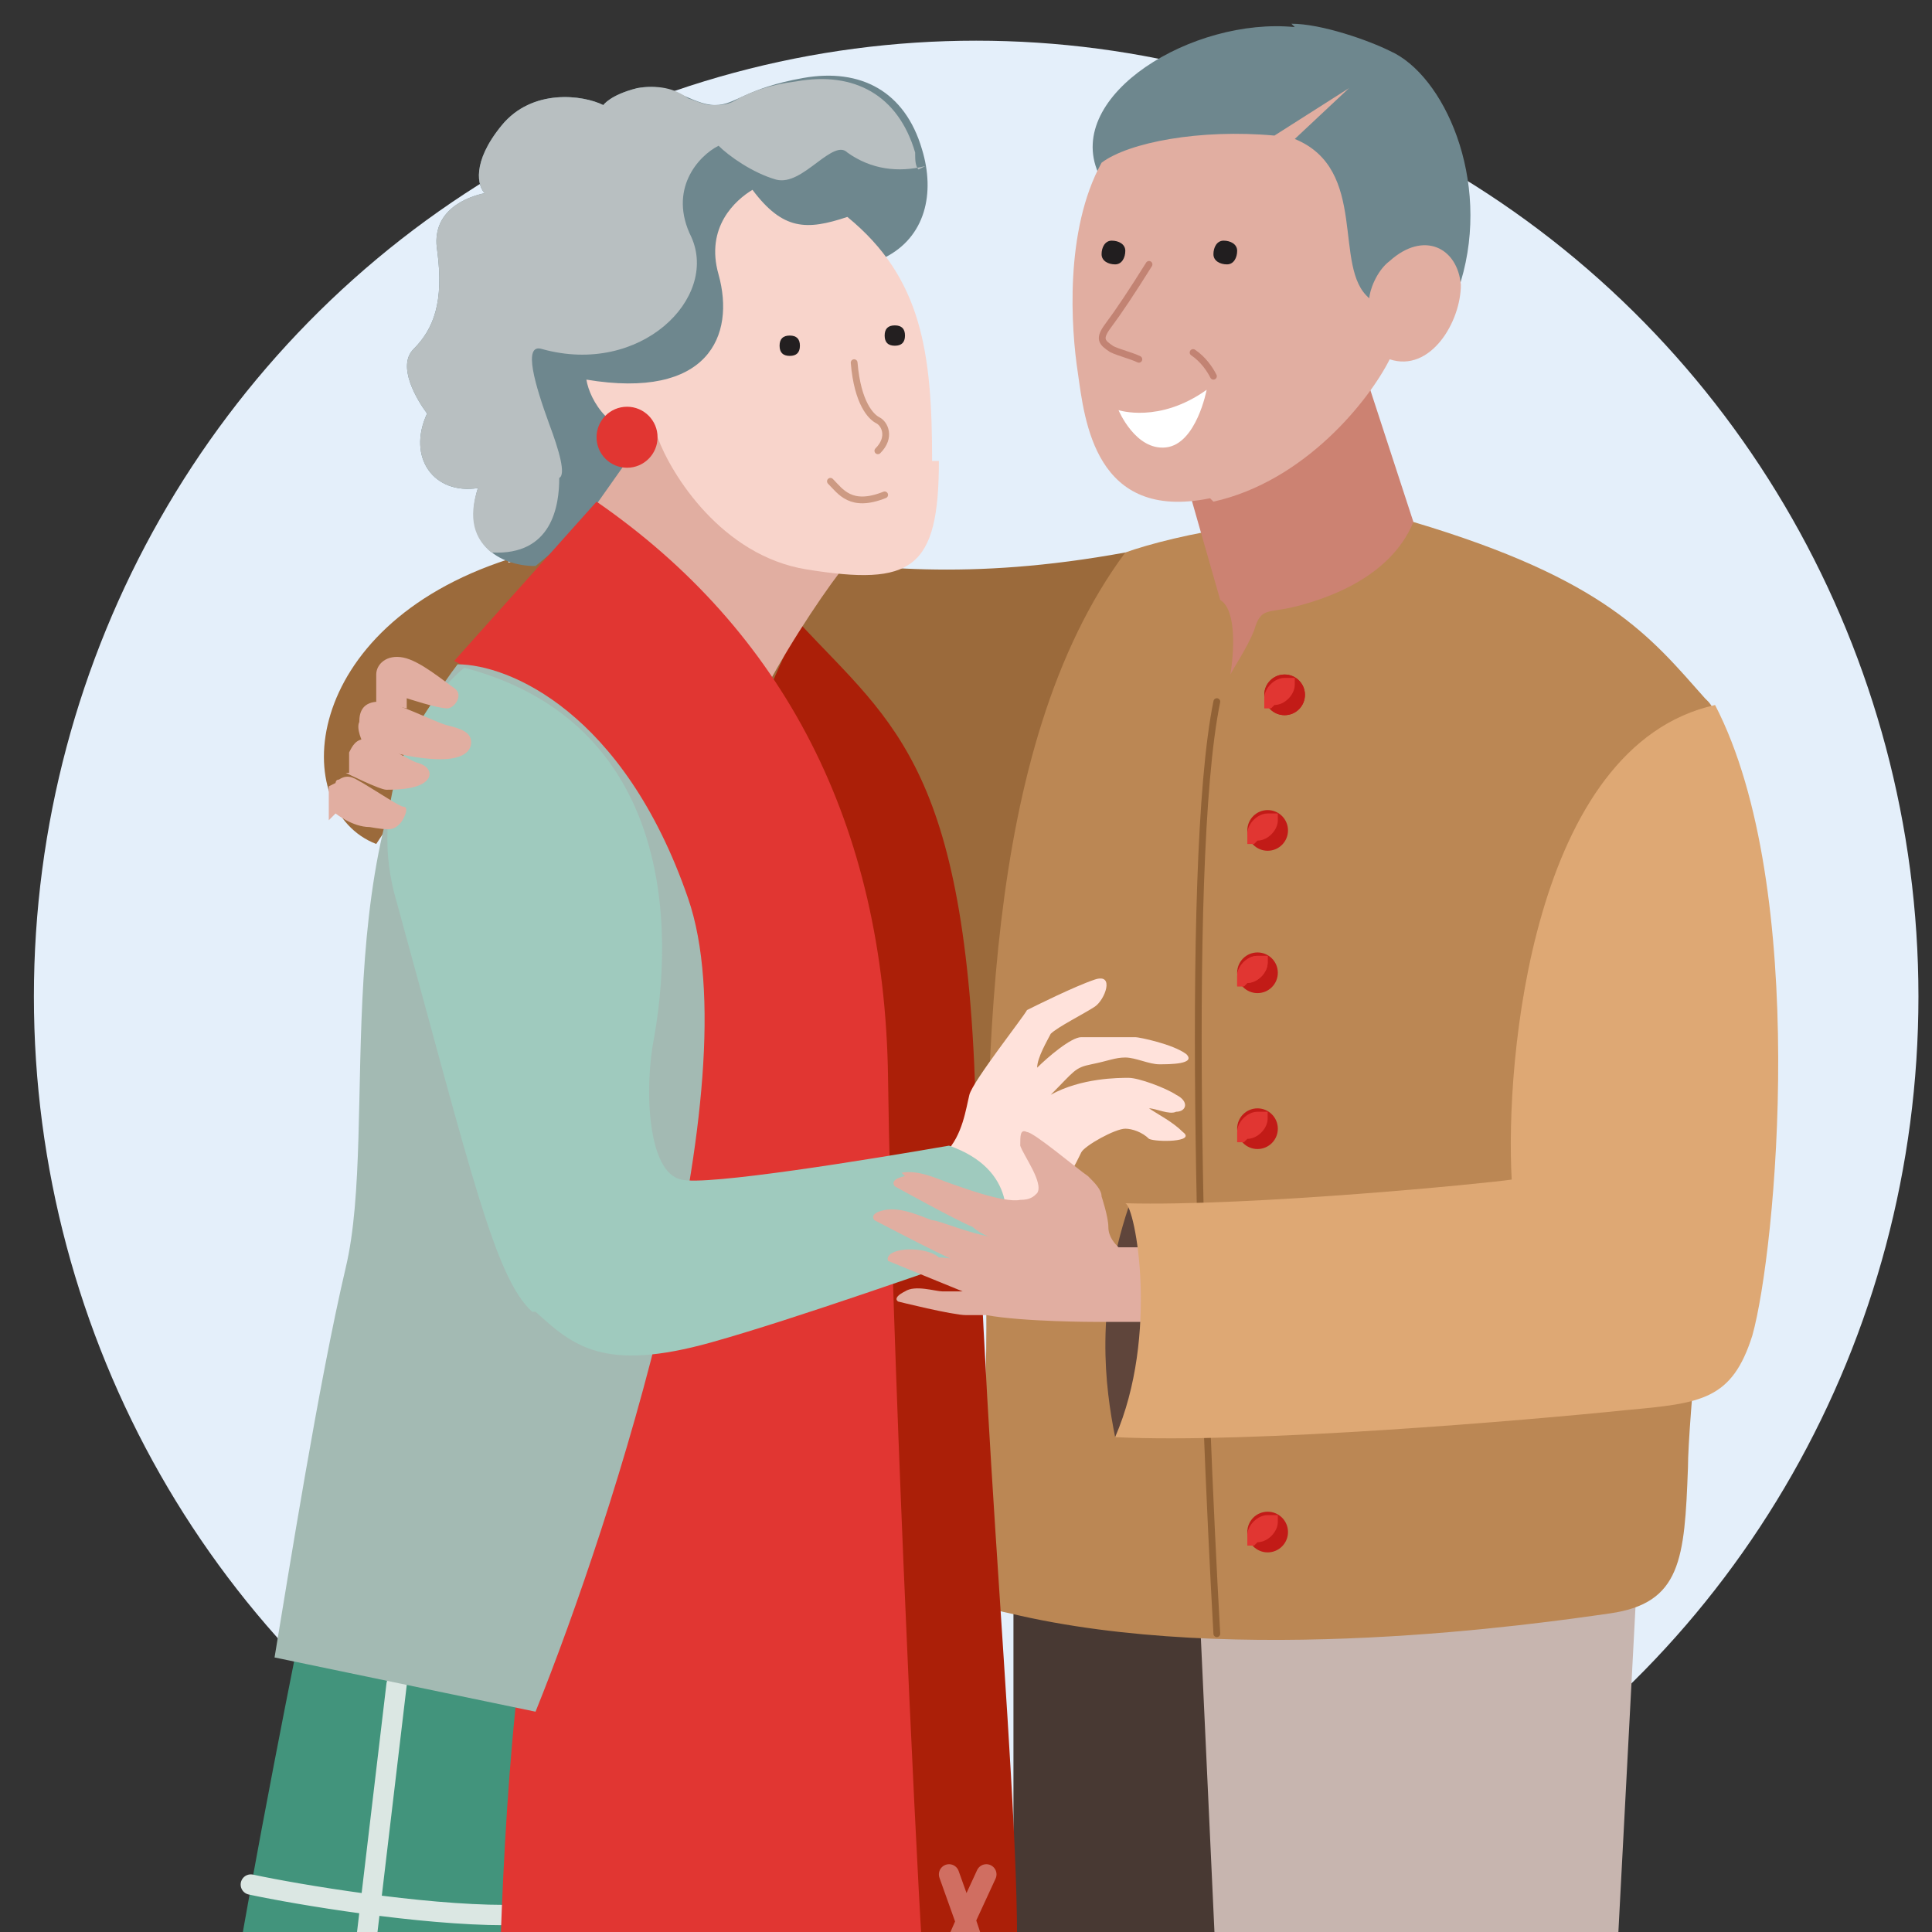
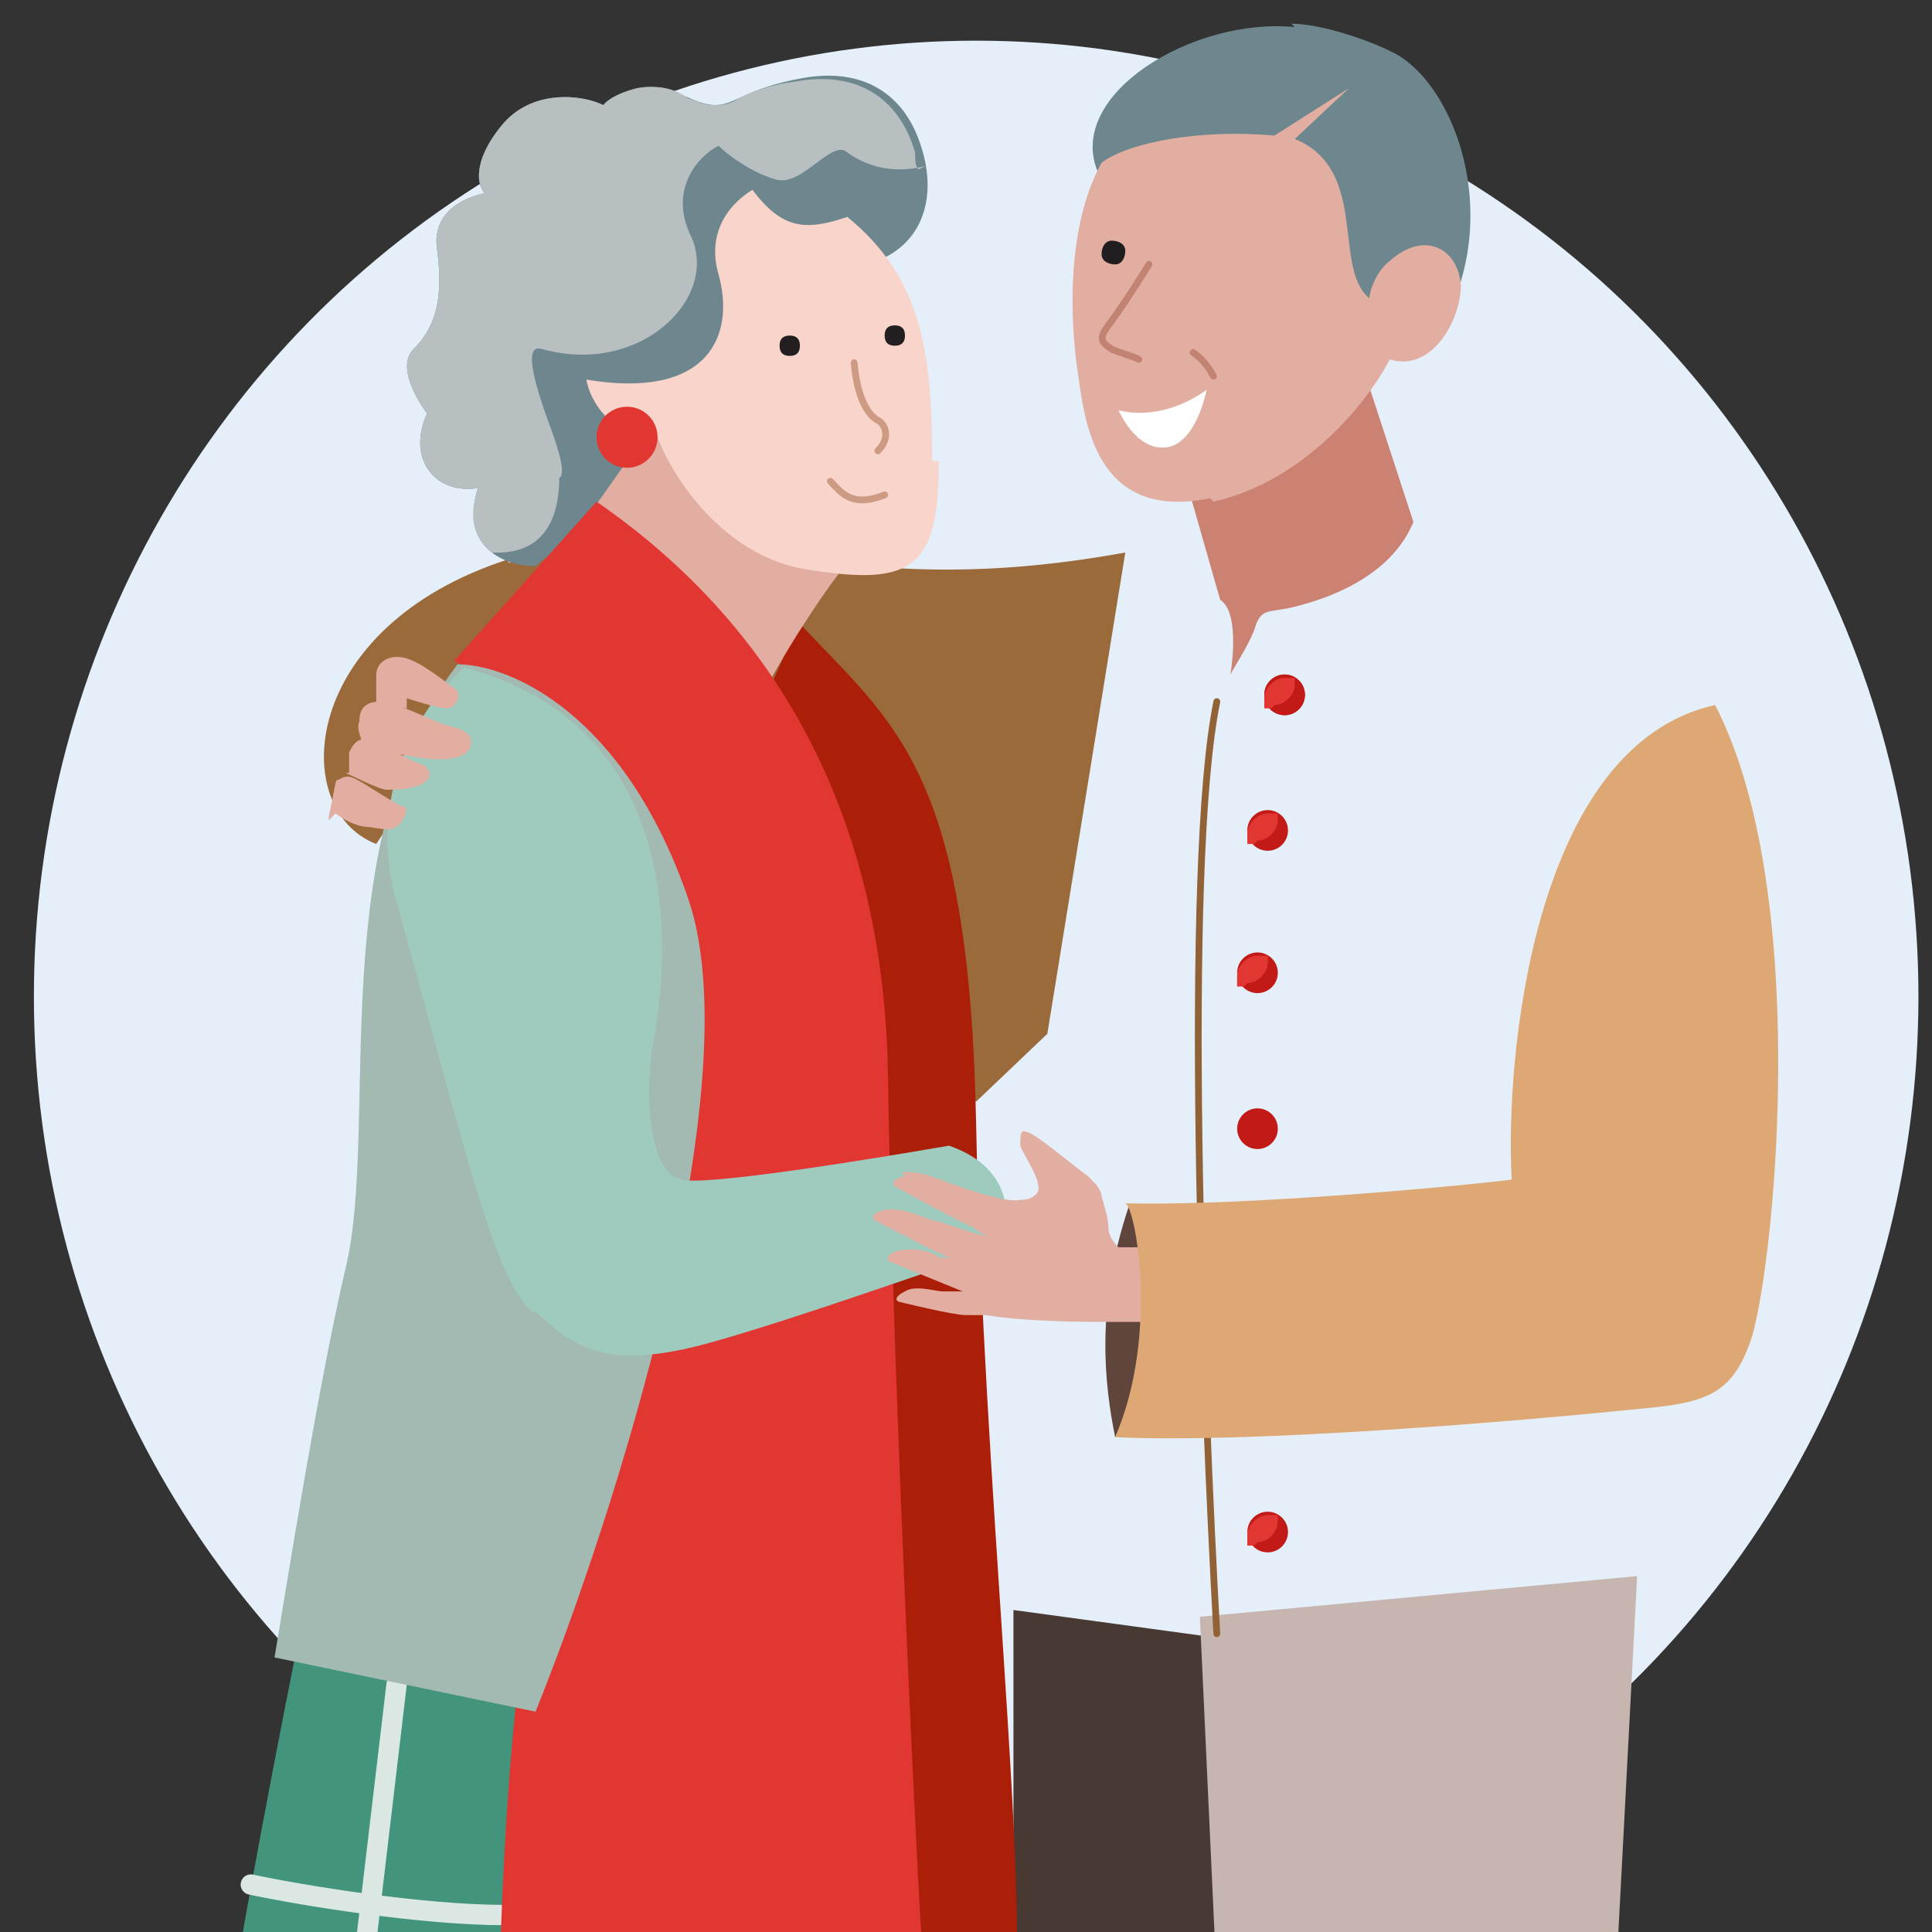
<svg xmlns="http://www.w3.org/2000/svg" width="57" height="57" version="1.1" viewBox="0 0 57 57">
  <rect x="0" y="0" width="57" height="57" fill="#333333" stroke="none" />
  <defs>
    <style>
      .cls-1 {
        stroke: #cd9a83;
      }

      .cls-1, .cls-2, .cls-3, .cls-4, .cls-5, .cls-6, .cls-7 {
        fill: none;
      }

      .cls-1, .cls-2, .cls-4, .cls-5, .cls-6, .cls-7 {
        stroke-linecap: round;
      }

      .cls-1, .cls-4, .cls-6 {
        stroke-width: .2px;
      }

      .cls-8 {
        fill: #5f453b;
      }

      .cls-9 {
        fill: #211e1f;
      }

      .cls-10, .cls-11 {
        fill: #e13632;
      }

      .cls-2 {
        stroke: #d06e61;
      }

      .cls-2, .cls-5, .cls-7 {
        stroke-width: .6px;
      }

      .cls-12 {
        fill: #fff;
      }

      .cls-13 {
        fill: #a3bab3;
      }

      .cls-14 {
        fill: #9fcabe;
      }

      .cls-15 {
        fill: #c7b5af;
      }

      .cls-16 {
        fill: #6e878e;
      }

      .cls-17 {
        fill: #ffe2db;
      }

      .cls-4 {
        stroke: #916236;
      }

      .cls-18 {
        fill: #bb8754;
      }

      .cls-19 {
        fill: #231f20;
      }

      .cls-20 {
        fill: #e4effa;
      }

      .cls-21 {
        fill: #cc8272;
      }

      .cls-22 {
        fill: #9b6a3b;
      }

      .cls-23 {
        fill: #e1aea1;
      }

      .cls-11, .cls-24 {
        fill-rule: evenodd;
      }

      .cls-25 {
        fill: #f8d4cb;
      }

      .cls-26 {
        fill: #c21b17;
      }

      .cls-24 {
        fill: #b8bfc1;
      }

      .cls-27 {
        fill: #42947c;
      }

      .cls-28 {
        fill: #ab1f08;
      }

      .cls-5 {
        stroke: #dbe7e3;
      }

      .cls-29 {
        fill: #483933;
      }

      .cls-6 {
        stroke: #c28373;
        stroke-linejoin: round;
      }

      .cls-30 {
        fill: #dea874;
      }

      .cls-31 {
        clip-path: url(#clippath);
      }

      .cls-7 {
        stroke: #f29d8b;
      }
    </style>
    <clipPath id="clippath">
      <rect class="cls-3" x="-.9" y="-.3" width="59.5" height="59.5" />
    </clipPath>
  </defs>
  <g>
    <g id="Layer_1">
      <g class="cls-31">
        <g>
          <ellipse class="cls-20" cx="28.8" cy="29.4" rx="27.8" ry="28.2" />
          <path class="cls-29" d="M36.7,64c-.9,1.1-4.9.8-6.8.6v-17.1l6.6.9c.5,4.8,1.2,14.6.2,15.7Z" />
          <path class="cls-15" d="M36.2,65l-.8-17.3,12.9-1.2-.8,15.2c-.9,3.1-8,3.5-11.4,3.3Z" />
          <path class="cls-22" d="M15,16.6c6.2-1.9,8.9,1.4,18.2-.3l-2.3,14.2-2.1,2-14.6-12.3-3.1,4.7c-2.6-1-2.3-6.4,3.9-8.4Z" />
-           <path class="cls-18" d="M50.3,20.6c-1.6-1.8-2.9-3.5-8.6-5.2-3.5-.4-7.1.4-8.5.9-4.3,5.8-4.1,15.6-4.1,22.9,0,7.3-1.7,7.9.7,8.4,6.7,1.6,15.6.3,17.7,0,2.1-.3,2.2-1.6,2.3-4.3,0-2.7,2.2-20.9.6-22.6Z" />
          <path class="cls-21" d="M34.7,13.5l5.4-3,1.6,4.9c-.7,1.7-2.7,2.3-3.5,2.5-.8.2-1,0-1.2.7-.2.5-.6,1.1-.7,1.3.1-.6.2-1.9-.3-2.2l-1.2-4.2Z" />
          <path class="cls-4" d="M35.9,20.7c-1,4.9-.4,20.4,0,27.5" />
          <circle class="cls-26" cx="37.9" cy="20.5" r=".6" />
          <circle class="cls-26" cx="37.9" cy="20.5" r=".6" />
          <path class="cls-11" d="M37.6,20.8c.3,0,.6-.3.6-.6s0-.2,0-.2c0,0-.2,0-.3,0-.3,0-.6.3-.6.6s0,.2,0,.3c0,0,.2,0,.2,0Z" />
          <circle class="cls-26" cx="37.4" cy="24.5" r=".6" />
          <path class="cls-11" d="M37.1,24.8c.3,0,.6-.3.6-.6s0-.2,0-.2c0,0-.2,0-.3,0-.3,0-.6.3-.6.6s0,.2,0,.3c0,0,.2,0,.2,0Z" />
          <circle class="cls-26" cx="37.1" cy="28.7" r=".6" />
          <path class="cls-11" d="M36.8,29c.3,0,.6-.3.6-.6s0-.2,0-.2c0,0-.2,0-.3,0-.3,0-.6.3-.6.6s0,.2,0,.3c0,0,.2,0,.2,0Z" />
          <path class="cls-11" d="M36.8,29c.3,0,.6-.3.6-.6s0-.2,0-.2c0,0-.2,0-.3,0-.3,0-.6.3-.6.6s0,.2,0,.3c0,0,.2,0,.2,0Z" />
          <circle class="cls-26" cx="37.1" cy="33.3" r=".6" />
-           <path class="cls-11" d="M36.8,33.6c.3,0,.6-.3.6-.6s0-.2,0-.2c0,0-.2,0-.3,0-.3,0-.6.3-.6.6s0,.2,0,.3c0,0,.2,0,.2,0Z" />
          <circle class="cls-26" cx="37.4" cy="45.2" r=".6" />
          <path class="cls-11" d="M37.1,45.5c.3,0,.6-.3.6-.6s0-.2,0-.2c0,0-.2,0-.3,0-.3,0-.6.3-.6.6s0,.2,0,.3c0,0,.2,0,.2,0Z" />
          <path class="cls-16" d="M38.2.8c-3-.3-6.8,2-5.8,4.3l6.2,4.9c.9.5,3.6,1.2,4.5-1.7.9-3-.5-6.1-2.1-6.8-.6-.3-2-.8-2.9-.8Z" />
          <path class="cls-23" d="M35.7,14.7c-3.4.7-3.7-2.3-3.9-3.7-.2-1.3-.4-4.2.7-6.2.8-.6,2.9-1,5.1-.8l2.2-1.4-1.6,1.5c2.2.9,1.1,3.8,2.2,4.7,0-.2.2-.8.6-1.1,1-.9,2-.4,2.1.7,0,1.1-.9,2.6-2.1,2.2-.6,1.2-2.5,3.6-5.2,4.2Z" />
          <path class="cls-6" d="M35.2,10.4c.3.2.5.5.6.7" />
          <path class="cls-6" d="M33.9,7.8c-.5.8-.9,1.4-1.2,1.8s-.2.5.1.7c.2.1.6.2.8.3" />
-           <path class="cls-9" d="M35.8,7.5c0,.2.2.3.4.3.2,0,.3-.2.3-.4,0-.2-.2-.3-.4-.3-.2,0-.3.2-.3.4Z" />
          <path class="cls-9" d="M32.5,7.5c0,.2.2.3.4.3.2,0,.3-.2.3-.4s-.2-.3-.4-.3c-.2,0-.3.2-.3.4Z" />
          <path class="cls-27" d="M6.4,62c.2-2.3,1.6-9.6,2.3-13.1,5.4.7,17.1,2,20.3,2,.4,2.3.7,12.2.8,15.9-.8.3-3.6.9-8,.4-4.4-.5-12.3-.6-15.8-.4,0,.5-.1.7-.1,0,0,0,0,0,.1,0,.1-1,.3-3.4.5-4.8Z" />
          <path class="cls-5" d="M6.4,62.2c9.2,1.7,17.6,1.6,23.5,0M7.4,55.6c1.4.3,5,.9,7.5.9M11.7,49.7l-1.8,15.2M16.4,61.4v3.5M23.2,61.8v3.7" />
          <path class="cls-28" d="M23.6,18.3l-.8,1.8c.7,1.7,2.3,6,2.7,10,.5,4,1.3,21.5,1.7,29.8.4,0,1.6-.1,2.7-.5.5-3.5-.9-15.7-1.1-26.2-.2-10.5-2.4-11.8-5.2-14.8Z" />
          <path class="cls-16" d="M23.7,2.3c1.7-.3,3,.4,3.5,2.1.4,1.3.1,2.6-1.1,3.2-.1,0-.4-.4-.9-.9-1.2.5-2.1.3-2.7-.7-.6.2-1.5,1.1-1,2.6.6,2.9-2,3.3-3.9,2.8,0,.2.3.9.9,1.4.9,2.1-.2,3.2-1.5,2.9l-1.2,1c.5,0,1.1,0,.2,0,0,0-.1,0-.2,0-1.1,0-2.2-.7-1.7-2.3-1.3.2-2.1-.9-1.5-2.2-.3-.4-.9-1.4-.4-1.9.6-.6.9-1.4.7-2.9-.2-1.2.9-1.6,1.4-1.7-.2-.2-.4-.9.5-2,.9-1.1,2.4-.9,3-.6,0,0,.2-.3,1-.5,1-.2,1.6.5,2.3.5.6,0,.9-.5,2.6-.8Z" />
          <path class="cls-24" d="M27.3,4.9c-.8.2-1.6.1-2.3-.4-.2-.2-.5,0-.9.3-.4.3-.8.6-1.2.5-.7-.2-1.4-.7-1.7-1-.6.3-1.5,1.3-.8,2.7.8,1.8-1.5,4.1-4.4,3.3-.6-.2-.2,1.1.2,2.2.3.8.5,1.5.3,1.6,0,.8-.2,2.3-2,2.2,0,0,0,0,0,0-.5-.4-.7-1-.4-1.9-1.3.2-2.1-.9-1.5-2.2-.3-.4-.9-1.4-.4-1.9.6-.6.9-1.4.7-2.9-.2-1.2.9-1.6,1.4-1.7-.2-.2-.4-.9.5-2,.9-1.1,2.4-.9,3-.6,0,0,.2-.3,1-.5.6-.1,1.1,0,1.5.3.3.1.5.2.7.2.3,0,.5,0,.8-.2.4-.2.9-.4,1.7-.5,1.7-.3,3,.4,3.5,2.1,0,.2,0,.4.1.5Z" />
          <path class="cls-23" d="M22.6,20.3c.8-1.5,1.9-3.1,2.4-3.7l-5.3-4.7-2.4,3.4c1.5,2.3,4.6,6.5,5.4,5Z" />
          <path class="cls-10" d="M17.6,14.8c5.5,3.8,8.5,9.5,8.6,17,.1,7.6.8,22.5,1,25.6,0,2.5,0,3.7,0,4-.7.3-3,.7-6.7.4-3.8-.3-5.4-.7-5.8-.8,0-3,.2-10,1-14.1,1-5.1,3.9-16.1,2.6-22.1-.5-2.6-3.5-4.6-4.9-5.3l4.2-4.7Z" />
          <path class="cls-13" d="M10.2,37.4c1-4.2-.7-12.6,3.3-17.8,1.5,0,4.9,1.4,6.8,6.9,1.9,5.5-2.2,18.3-4.5,24l-7.7-1.6c.4-2.4,1.3-8.1,2.1-11.5Z" />
-           <path class="cls-17" d="M26.3,37s0,0,0,0h0s3-.3,4.3-1.2c.7-.5,1.2-1.6,1.3-1.8s1-.7,1.3-.7c.2,0,.5.1.7.3.2.1,1.4.1,1-.2-.3-.3-.7-.5-1-.7.2,0,.6.2.8.1.3,0,.4-.3,0-.5-.3-.2-1.1-.5-1.4-.5-.3,0-1.4,0-2.3.5.7-.7.7-.8,1.2-.9.5-.1.7-.2,1-.2.3,0,.7.2,1,.2.3,0,1.1,0,.8-.3-.4-.3-1.4-.5-1.5-.5-.1,0-1.2,0-1.6,0-.3,0-1,.6-1.3.9,0-.3.3-.8.4-1,.2-.2,1-.6,1.3-.8.3-.2.6-1,0-.8-.6.2-1.8.8-2,.9-.1.2-1.6,2.1-1.7,2.5-.1.4-.2,1.2-.7,1.7-.3.4-4.7,1.1-7.9,1.6l6.2,1.5Z" />
          <path class="cls-25" d="M27.5,13.6c0-3.2-.3-5.4-2.5-7.2-1.2.4-1.9.4-2.8-.8-.5.3-1.4,1.1-1,2.5.5,1.8-.3,3.7-3.9,3.1.1.6.7,1.7,2.1,1.7.4,1.1,1.9,3.5,4.4,3.9,3.1.5,3.9,0,3.9-3.2Z" />
          <path class="cls-7" d="M17.7,57.4l-2.5,3M15.3,57.4l1.7,3.4M21.8,57.8l-2.8,3.2M19.2,57.8c.7.9,2.2,2.7,2.4,3M26,57.8l-2.8,3.2M23.6,57.8l2.4,3" />
-           <path class="cls-2" d="M29.1,55.3l-.6,1.3M28.5,56.7l-.7,1.6M28.5,56.7l-.5-1.4M28.5,56.7l.5,1.5" />
          <path class="cls-19" d="M26.7,9.9c0,.2-.1.3-.3.3s-.3-.1-.3-.3.1-.3.3-.3.3.1.3.3Z" />
          <path class="cls-1" d="M26.1,14.6c-1,.4-1.3-.1-1.6-.4" />
          <circle class="cls-10" cx="18.5" cy="12.9" r=".9" />
          <path class="cls-1" d="M25.2,10.7c.1,1.2.5,1.6.7,1.7s.4.5,0,.9" />
          <path class="cls-19" d="M23.6,10.2c0,.2-.1.3-.3.3s-.3-.1-.3-.3.1-.3.3-.3.3.1.3.3Z" />
          <path class="cls-14" d="M15.7,38.7c-1.1-1-1.8-4.1-4-12.1-1-3.4,1-6.1,2-6.9,5.7,1.5,6.3,6.9,5.6,10.9-.3,1.5-.2,4,.8,4.2.7.2,5.6-.6,7.9-1,2,.7,1.8,2.3,1.5,3-1.8.6-6,2.1-8.5,2.8-3.2.9-4.1.1-5.2-.9Z" />
          <path class="cls-8" d="M33.3,35.6c-1,3-.7,5.3-.4,6.8,2-1.3,1.4-6.3.4-6.8Z" />
          <path class="cls-23" d="M26.6,34.6c.5-.1,1.1.2,1.4.3.3.1,1.6.6,2.1.5.3,0,.4-.1.5-.2,0,0,0,0,0,0,.2-.3-.4-1.1-.5-1.4,0-.3,0-.5.2-.4.2,0,1.5,1.1,1.8,1.3.2.2.4.4.4.6,0,0,.2.6.2.9,0,.3.2.5.3.6,0,0,.5,0,1,0,0,.3.1.7.2,1,0,.4.1.8.2,1.2-.9,0-2.1,0-2.1,0,0,0-2.1,0-3.2-.2-.2,0-.5,0-.6,0-.4,0-2-.4-2-.4,0,0-.2-.1.2-.3.3-.2.9,0,1.1,0,.1,0,.3,0,.6,0,0,0,0,0,0,0-.5-.2-2.2-.9-2.2-.9,0,0-.1-.2.3-.3.4-.1,1,0,1.2.2.1,0,.3,0,.6.1,0,0,0,0-.1,0-.5-.2-2.4-1.2-2.4-1.2,0,0-.2-.2.3-.3.5-.1,1.1.2,1.4.3.2,0,1.1.4,1.8.5-.2,0-.5-.2-.6-.3-.5-.2-2.3-1.2-2.3-1.2,0,0-.2-.2.3-.3h0Z" />
          <path class="cls-30" d="M51.7,39.4c.7-2.5,1.7-13.2-1.1-18.6-5.4,1.2-6.2,10.5-6,14-.6.1-7.7.8-11.4.7.3.1,1,3.9-.3,6.9,4,.2,12.2-.5,15.1-.8,2.2-.2,3.1-.3,3.7-2.2Z" />
-           <path class="cls-23" d="M9.9,23.1s0,0,0,0c0,0,0,0,0,0,0,0,0-.1.1-.1.3-.2.5,0,.7.1h0c.5.3,1.1.7,1.2.7.2,0,0,.4-.1.5-.2.2-.3.2-.9.1-.5,0-1-.4-1-.4l-.2.2s0,0,0-.1c0,0,0-.4,0-.7,0,0,0-.2,0-.2h0s0,0,0,0Z" />
+           <path class="cls-23" d="M9.9,23.1s0,0,0,0c0,0,0,0,0,0,0,0,0-.1.1-.1.3-.2.5,0,.7.1h0c.5.3,1.1.7,1.2.7.2,0,0,.4-.1.5-.2.2-.3.2-.9.1-.5,0-1-.4-1-.4l-.2.2s0,0,0-.1h0s0,0,0,0Z" />
          <path class="cls-23" d="M10.3,22.8s0-.4,0-.6c.1-.2.2-.4.5-.4.3,0,1.2.6,1.5.7.4.1.5.4.2.6-.3.2-.9.2-1.1.2-.2,0-1.2-.5-1.2-.5h0Z" />
          <path class="cls-23" d="M10.7,21.9s-.2-.4-.1-.6c0-.3.1-.6.6-.6.5,0,1.6.6,2,.7.4.1.7.2.7.5,0,.3-.3.5-.9.5-.7,0-1.4-.2-1.4-.2" />
          <path class="cls-23" d="M11.1,20.7s0-.5,0-.8c0-.3.3-.6.8-.5.5.1,1.2.7,1.5.9.3.2,0,.6-.2.6-.3,0-1.2-.3-1.2-.3v.3" />
          <path class="cls-12" d="M35.6,11.5c-1.4,1-2.6.6-2.6.6,0,0,.5,1.2,1.4,1.1s1.2-1.7,1.2-1.7Z" />
        </g>
      </g>
    </g>
  </g>
</svg>